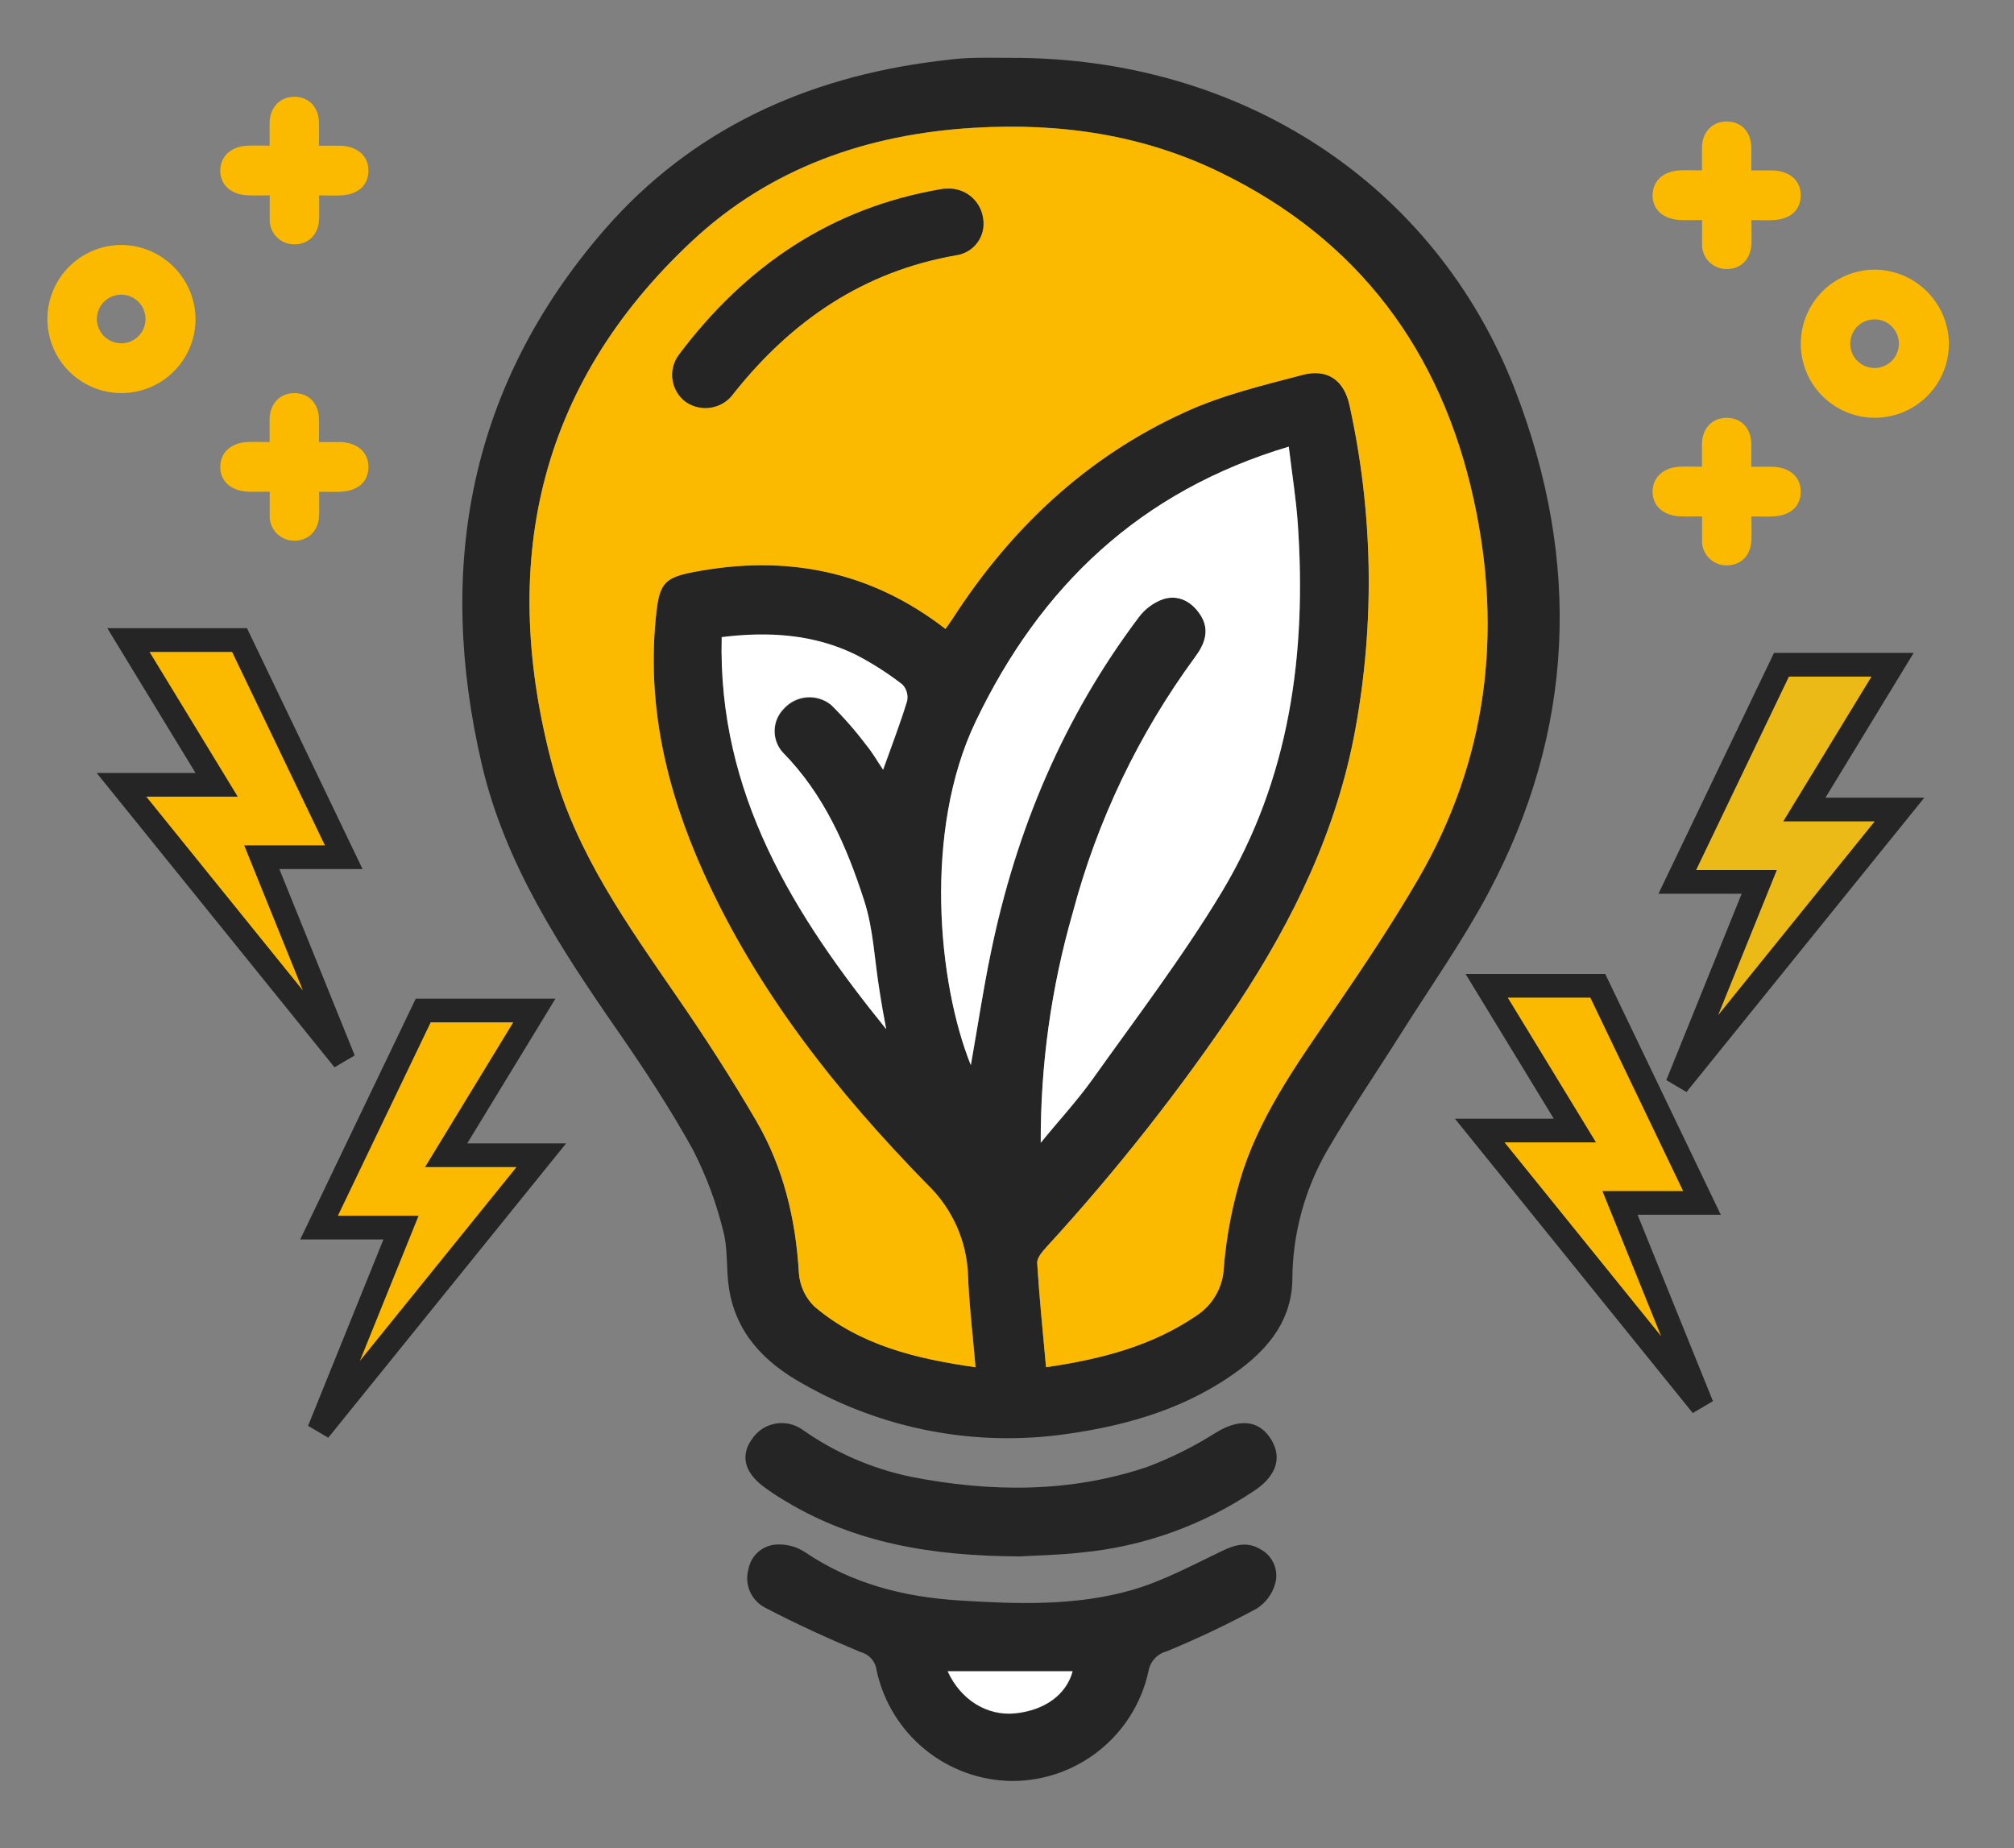
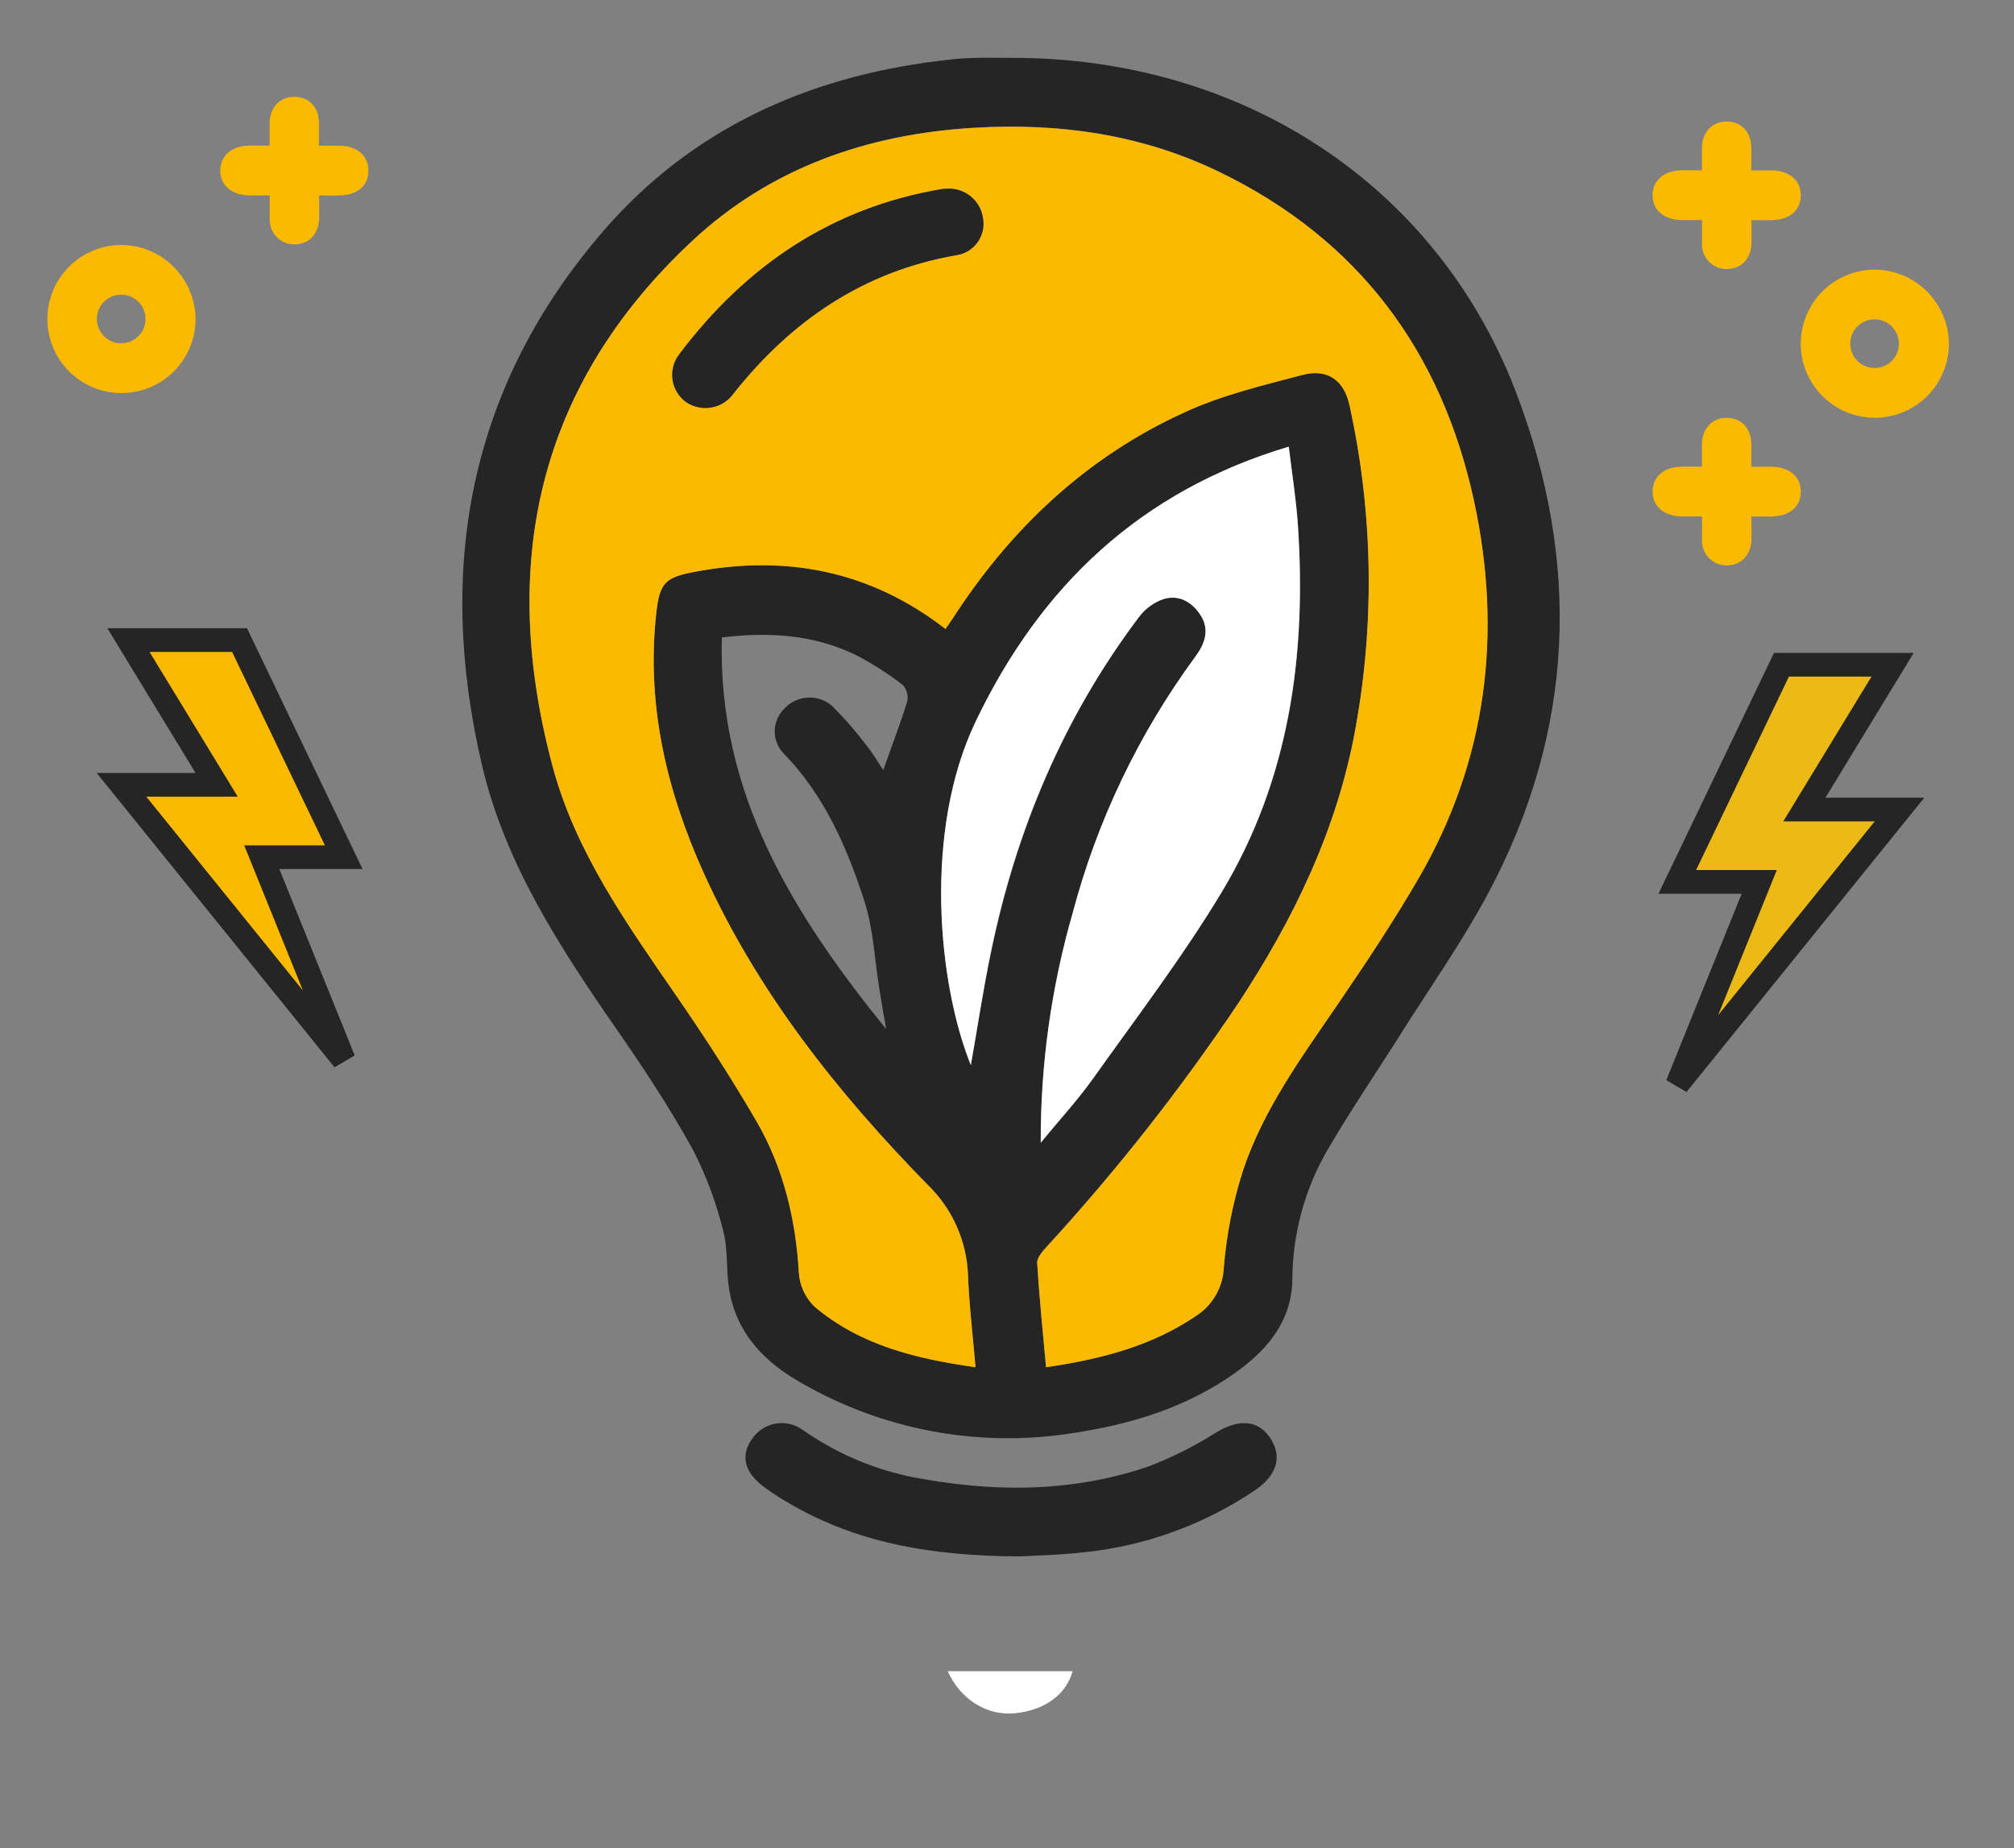
<svg xmlns="http://www.w3.org/2000/svg" width="85px" height="78px" viewBox="0 0 85 78" version="1.1">
  <rect x="0" y="0" width="85" height="78" fill="#808080" stroke="none" />
  <title>RENEWABLE ICON</title>
  <desc>Created with Sketch.</desc>
  <defs />
  <g id="Symbols" stroke="none" stroke-width="1" fill="none" fill-rule="evenodd">
    <g id="RENEWABLE-ICON" fill-rule="nonzero">
      <g transform="translate(2, 2)">
        <path d="M40.642,0.442 C50.379,0.406 58.594,5.768 61.951,14.476 C64.739,21.706 64.475,28.855 60.786,35.742 C59.708,37.755 58.381,39.635 57.162,41.569 C56.119,43.225 55.01,44.844 54.026,46.534 C53.062,48.197 52.55,50.084 52.543,52.007 C52.52,53.654 51.602,54.842 50.345,55.784 C48.171,57.411 45.636,58.157 42.996,58.526 C39.151,59.075 35.232,58.324 31.863,56.391 C30.278,55.509 29.068,54.278 28.77,52.395 C28.639,51.582 28.733,50.722 28.52,49.94 C28.228,48.752 27.798,47.602 27.239,46.514 C26.28,44.785 25.186,43.112 24.06,41.495 C21.647,38.008 19.316,34.463 18.338,30.275 C16.387,21.925 17.808,14.26 23.521,7.684 C27.207,3.454 32.028,1.273 37.534,0.581 C37.98,0.525 38.425,0.468 38.873,0.451 C39.463,0.425 40.052,0.442 40.642,0.442 Z M42.148,55.704 C44.501,55.361 46.625,54.803 48.502,53.518 C49.198,53.062 49.628,52.294 49.654,51.462 C49.769,50.078 50.041,48.711 50.465,47.388 C51.315,44.81 52.929,42.627 54.448,40.401 C55.634,38.668 56.799,36.916 57.851,35.104 C60.758,30.091 61.427,24.709 60.202,19.095 C58.832,12.814 55.339,8.115 49.509,5.274 C46.231,3.675 42.735,3.173 39.111,3.389 C34.597,3.655 30.499,5.09 27.202,8.175 C20.635,14.314 19.044,21.899 21.341,30.397 C22.313,34.001 24.482,37.024 26.575,40.064 C27.752,41.765 28.88,43.517 29.924,45.309 C31.058,47.277 31.588,49.449 31.719,51.729 C31.758,52.26 31.989,52.759 32.368,53.133 C34.305,54.78 36.67,55.341 39.173,55.699 C39.057,54.34 38.904,53.076 38.856,51.806 C38.8,50.358 38.185,48.989 37.14,47.986 C33.318,44.079 29.955,39.84 27.692,34.818 C26.113,31.313 25.262,27.672 25.707,23.805 C25.846,22.58 26.102,22.358 27.318,22.129 C31.189,21.394 34.736,22.083 37.906,24.539 C38.011,24.391 38.113,24.255 38.189,24.131 C40.651,20.308 43.861,17.283 48,15.394 C49.571,14.68 51.29,14.26 52.971,13.818 C54.04,13.534 54.729,14.056 54.956,15.094 C55.947,19.582 56.033,24.222 55.208,28.744 C54.44,32.997 52.6,36.8 50.241,40.37 C47.817,43.98 45.124,47.402 42.185,50.606 C42.006,50.805 41.762,51.077 41.776,51.301 C41.859,52.753 42.009,54.17 42.148,55.704 Z M41.924,46.231 C42.655,45.346 43.441,44.498 44.102,43.568 C45.962,40.954 47.915,38.391 49.569,35.649 C52.444,30.871 53.155,25.571 52.776,20.087 C52.702,19.035 52.532,17.992 52.396,16.852 C46.132,18.723 41.918,22.738 39.185,28.446 C36.967,33.071 37.588,39.505 38.978,42.953 C39.261,41.365 39.488,39.763 39.828,38.178 C40.895,33.023 42.894,28.273 46.067,24.051 C46.328,23.699 46.688,23.433 47.102,23.286 C47.748,23.087 48.31,23.391 48.672,23.963 C49.078,24.601 48.845,25.188 48.443,25.73 C46.062,28.973 44.31,32.633 43.279,36.522 C42.369,39.678 41.913,42.947 41.924,46.231 Z M35.402,41.444 C35.306,40.877 35.206,40.336 35.119,39.78 C34.914,38.53 34.866,37.228 34.483,36.04 C33.746,33.749 32.782,31.54 31.047,29.773 C30.562,29.24 30.585,28.419 31.098,27.913 C31.616,27.346 32.485,27.28 33.083,27.763 C33.62,28.293 34.117,28.862 34.571,29.464 C34.827,29.773 35.028,30.128 35.277,30.499 C35.646,29.464 36,28.54 36.29,27.598 C36.342,27.35 36.27,27.092 36.097,26.907 C35.482,26.431 34.827,26.012 34.137,25.653 C32.351,24.78 30.451,24.661 28.466,24.905 C28.279,31.486 31.486,36.604 35.402,41.436 L35.402,41.444 Z" id="Shape" fill="#252525" />
-         <path d="M40.719,73.168 C37.949,73.141 35.569,71.194 34.994,68.484 C34.946,68.118 34.68,67.818 34.322,67.727 C32.961,67.16 31.611,66.542 30.301,65.858 C29.703,65.555 29.404,64.87 29.589,64.225 C29.701,63.616 30.237,63.176 30.857,63.185 C31.252,63.179 31.64,63.291 31.971,63.508 C33.956,64.849 36.151,65.402 38.493,65.549 C40.954,65.703 43.421,65.79 45.803,65.099 C47.096,64.721 48.315,64.064 49.537,63.479 C50.104,63.196 50.646,63.046 51.205,63.392 C51.729,63.673 51.983,64.284 51.814,64.855 C51.691,65.278 51.421,65.643 51.051,65.884 C49.813,66.554 48.54,67.159 47.238,67.696 C46.835,67.801 46.533,68.135 46.469,68.547 C45.874,71.246 43.483,73.168 40.719,73.168 Z M37.997,68.547 C38.544,69.749 39.661,70.435 40.832,70.322 C42.091,70.197 43.004,69.533 43.271,68.547 L37.997,68.547 Z" id="Shape" fill="#252525" />
        <path d="M41.056,63.689 C37.302,63.675 34.084,63.122 31.16,61.361 C30.813,61.16 30.478,60.936 30.159,60.692 C29.396,60.088 29.26,59.396 29.742,58.73 C29.969,58.391 30.324,58.158 30.725,58.086 C31.127,58.013 31.541,58.106 31.872,58.344 C33.246,59.311 34.803,59.987 36.448,60.329 C39.809,60.987 43.166,61.015 46.441,59.904 C47.452,59.521 48.421,59.035 49.333,58.455 C50.272,57.888 51.069,57.922 51.582,58.653 C52.126,59.43 51.925,60.233 51,60.874 C48.804,62.364 46.268,63.277 43.625,63.528 C42.641,63.635 41.64,63.652 41.056,63.689 Z" id="Shape" fill="#252525" />
        <path d="M42.148,55.704 C42.009,54.173 41.864,52.744 41.774,51.309 C41.759,51.085 42.003,50.813 42.182,50.615 C45.121,47.41 47.814,43.988 50.238,40.378 C52.597,36.8 54.437,33.006 55.206,28.753 C56.03,24.231 55.944,19.59 54.953,15.102 C54.726,14.064 54.037,13.546 52.968,13.826 C51.287,14.269 49.566,14.677 47.998,15.403 C43.846,17.291 40.648,20.317 38.187,24.139 C38.099,24.272 37.997,24.4 37.903,24.547 C34.733,22.092 31.186,21.403 27.315,22.137 C26.099,22.367 25.844,22.588 25.705,23.813 C25.262,27.681 26.113,31.322 27.689,34.826 C29.958,39.848 33.315,44.087 37.137,47.995 C38.182,48.998 38.797,50.367 38.853,51.814 C38.901,53.084 39.054,54.349 39.171,55.707 C36.672,55.35 34.308,54.789 32.365,53.141 C31.986,52.767 31.755,52.269 31.716,51.737 C31.585,49.469 31.069,47.286 29.921,45.318 C28.878,43.526 27.749,41.779 26.572,40.072 C24.48,37.032 22.319,34.01 21.338,30.406 C19.041,21.899 20.632,14.322 27.199,8.184 C30.505,5.09 34.603,3.664 39.108,3.397 C42.732,3.182 46.228,3.681 49.506,5.283 C55.336,8.118 58.829,12.822 60.199,19.103 C61.424,24.718 60.766,30.099 57.848,35.113 C56.793,36.925 55.628,38.677 54.446,40.409 C52.926,42.635 51.327,44.819 50.462,47.396 C50.038,48.719 49.766,50.086 49.651,51.471 C49.625,52.303 49.196,53.07 48.5,53.527 C46.625,54.803 44.501,55.361 42.148,55.704 Z M37.954,5.966 C37.883,5.966 37.812,5.966 37.744,5.98 C33.083,6.766 29.467,9.227 26.663,12.953 C26.427,13.256 26.325,13.641 26.378,14.021 C26.431,14.401 26.637,14.743 26.947,14.969 C27.607,15.416 28.504,15.249 28.96,14.595 C31.396,11.529 34.43,9.454 38.348,8.77 C38.705,8.72 39.027,8.528 39.24,8.238 C39.454,7.948 39.541,7.584 39.482,7.228 C39.387,6.469 38.717,5.917 37.954,5.966 Z" id="Shape" fill="#FBBA00" />
        <path d="M41.924,46.231 C41.911,42.947 42.366,39.678 43.274,36.522 C44.305,32.633 46.056,28.973 48.437,25.73 C48.84,25.188 49.072,24.596 48.667,23.963 C48.304,23.396 47.742,23.087 47.096,23.286 C46.683,23.433 46.322,23.699 46.061,24.051 C42.882,28.273 40.883,33.023 39.823,38.178 C39.494,39.763 39.256,41.365 38.972,42.953 C37.583,39.508 36.962,33.071 39.179,28.446 C41.913,22.738 46.126,18.723 52.39,16.852 C52.526,17.986 52.696,19.035 52.77,20.087 C53.15,25.571 52.438,30.862 49.563,35.649 C47.91,38.391 45.956,40.954 44.096,43.568 C43.43,44.49 42.644,45.338 41.924,46.231 Z" id="Shape" fill="#FFFFFF" />
-         <path d="M35.402,41.436 C31.5,36.616 28.293,31.486 28.458,24.888 C30.443,24.644 32.351,24.763 34.129,25.636 C34.818,25.995 35.474,26.414 36.088,26.89 C36.261,27.075 36.333,27.333 36.281,27.581 C35.998,28.523 35.637,29.447 35.269,30.482 C35.019,30.111 34.818,29.756 34.563,29.447 C34.109,28.845 33.611,28.276 33.074,27.746 C32.477,27.263 31.607,27.329 31.089,27.896 C30.576,28.402 30.554,29.223 31.038,29.756 C32.779,31.523 33.738,33.726 34.475,36.023 C34.858,37.214 34.906,38.512 35.11,39.763 C35.192,40.327 35.292,40.88 35.402,41.436 Z" id="Shape" fill="#FFFFFF" />
        <path d="M37.997,68.535 L43.268,68.535 C43.001,69.522 42.088,70.186 40.829,70.31 C39.655,70.424 38.544,69.737 37.997,68.535 Z" id="Shape" fill="#FFFFFF" />
        <path d="M37.954,5.966 C38.72,5.912 39.395,6.466 39.491,7.228 C39.549,7.584 39.462,7.948 39.249,8.238 C39.035,8.528 38.714,8.72 38.357,8.77 C34.438,9.454 31.404,11.529 28.968,14.595 C28.513,15.249 27.616,15.416 26.955,14.969 C26.645,14.743 26.44,14.401 26.387,14.021 C26.333,13.641 26.436,13.256 26.671,12.953 C29.476,9.227 33.091,6.766 37.753,5.98 C37.824,5.966 37.895,5.966 37.954,5.966 Z" id="Shape" fill="#252525" />
        <polygon id="Shape" stroke="#252525" fill="#ECBA16" points="78.169 32.166 74.153 32.166 77.876 26.056 73.186 26.056 68.789 35.221 72.248 35.221 68.789 43.775" />
-         <polygon id="Shape-Copy" stroke="#252525" fill="#FBBA00" transform="translate(65.141, 48.465) scale(-1, 1) translate(-65.141, -48.465) " points="69.831 45.715 65.815 45.715 69.538 39.606 64.848 39.606 60.451 48.77 63.91 48.77 60.451 57.324" />
-         <polygon id="Shape-Copy-3" stroke="#252525" fill="#FBBA00" points="20.845 46.758 16.829 46.758 20.552 40.648 15.862 40.648 11.465 49.813 14.924 49.813 11.465 58.366" />
        <polygon id="Shape-Copy-2" stroke="#252525" fill="#FBBA00" transform="translate(7.817, 33.873) scale(-1, 1) translate(-7.817, -33.873) " points="12.507 31.124 8.491 31.124 12.214 25.014 7.524 25.014 3.127 34.179 6.586 34.179 3.127 42.732" />
        <path d="M6.253,11.447 C6.261,12.714 5.502,13.86 4.334,14.349 C3.165,14.838 1.817,14.574 0.919,13.679 C0.022,12.785 -0.247,11.437 0.239,10.267 C0.724,9.097 1.868,8.335 3.135,8.338 C4.845,8.358 6.228,9.737 6.253,11.447 Z M3.142,12.49 C3.706,12.475 4.152,12.008 4.142,11.444 C4.131,10.88 3.668,10.43 3.104,10.436 C2.54,10.443 2.086,10.903 2.088,11.467 C2.09,11.743 2.203,12.006 2.401,12.199 C2.599,12.391 2.866,12.496 3.142,12.49 Z" id="Shape" fill="#FBBA00" />
        <path d="M80.253,12.49 C80.261,13.756 79.502,14.902 78.334,15.391 C77.165,15.88 75.817,15.616 74.919,14.721 C74.022,13.827 73.753,12.479 74.239,11.309 C74.724,10.139 75.868,9.377 77.135,9.38 C78.845,9.4 80.228,10.779 80.253,12.49 Z M77.142,13.532 C77.706,13.517 78.152,13.05 78.142,12.486 C78.131,11.922 77.668,11.472 77.104,11.479 C76.54,11.485 76.086,11.945 76.088,12.509 C76.09,12.785 76.203,13.049 76.401,13.241 C76.599,13.433 76.866,13.538 77.142,13.532 Z" id="Shape-Copy-7" fill="#FBBA00" />
-         <path d="M11.468,18.754 C11.468,19.123 11.48,19.441 11.468,19.76 C11.441,20.414 11.006,20.837 10.394,20.82 C10.116,20.815 9.852,20.697 9.661,20.495 C9.471,20.292 9.37,20.02 9.383,19.742 C9.383,19.437 9.383,19.131 9.383,18.752 C9.059,18.752 8.76,18.764 8.461,18.752 C7.754,18.721 7.296,18.313 7.296,17.711 C7.296,17.11 7.74,16.692 8.439,16.655 C8.729,16.642 9.022,16.655 9.379,16.655 C9.379,16.316 9.379,15.999 9.379,15.685 C9.391,15.036 9.818,14.592 10.42,14.592 C11.021,14.592 11.429,15.005 11.46,15.634 C11.476,15.954 11.46,16.275 11.46,16.657 C11.792,16.657 12.078,16.657 12.363,16.657 C13.103,16.684 13.557,17.098 13.549,17.721 C13.541,18.344 13.095,18.723 12.384,18.754 C12.101,18.771 11.815,18.754 11.468,18.754 Z" id="Shape" fill="#FBBA00" />
        <path d="M71.919,19.796 C71.919,20.165 71.93,20.484 71.919,20.802 C71.891,21.456 71.457,21.879 70.845,21.862 C70.567,21.857 70.302,21.74 70.112,21.537 C69.921,21.334 69.821,21.063 69.834,20.784 C69.834,20.48 69.834,20.173 69.834,19.794 C69.509,19.794 69.21,19.806 68.911,19.794 C68.205,19.763 67.746,19.356 67.746,18.754 C67.746,18.152 68.191,17.734 68.89,17.698 C69.179,17.684 69.472,17.698 69.83,17.698 C69.83,17.358 69.83,17.041 69.83,16.727 C69.841,16.078 70.268,15.634 70.87,15.634 C71.472,15.634 71.88,16.047 71.911,16.676 C71.926,16.997 71.911,17.317 71.911,17.7 C72.243,17.7 72.528,17.7 72.814,17.7 C73.553,17.727 74.008,18.14 74,18.763 C73.992,19.387 73.546,19.765 72.835,19.796 C72.552,19.814 72.266,19.796 71.919,19.796 Z" id="Shape-Copy-8" fill="#FBBA00" />
        <path d="M11.468,6.247 C11.468,6.616 11.48,6.934 11.468,7.253 C11.441,7.907 11.006,8.33 10.394,8.313 C10.116,8.308 9.852,8.19 9.661,7.988 C9.471,7.785 9.37,7.513 9.383,7.235 C9.383,6.93 9.383,6.624 9.383,6.245 C9.059,6.245 8.76,6.257 8.461,6.245 C7.754,6.214 7.296,5.806 7.296,5.204 C7.296,4.603 7.74,4.185 8.439,4.148 C8.729,4.135 9.022,4.148 9.379,4.148 C9.379,3.809 9.379,3.492 9.379,3.178 C9.391,2.529 9.818,2.085 10.42,2.085 C11.021,2.085 11.429,2.498 11.46,3.127 C11.476,3.447 11.46,3.768 11.46,4.15 C11.792,4.15 12.078,4.15 12.363,4.15 C13.103,4.177 13.557,4.591 13.549,5.214 C13.541,5.837 13.095,6.216 12.384,6.247 C12.101,6.264 11.815,6.247 11.468,6.247 Z" id="Shape-Copy-6" fill="#FBBA00" />
        <path d="M71.919,7.289 C71.919,7.658 71.93,7.977 71.919,8.295 C71.891,8.949 71.457,9.372 70.845,9.355 C70.567,9.35 70.302,9.233 70.112,9.03 C69.921,8.827 69.821,8.555 69.834,8.277 C69.834,7.973 69.834,7.666 69.834,7.287 C69.509,7.287 69.21,7.299 68.911,7.287 C68.205,7.256 67.746,6.849 67.746,6.247 C67.746,5.645 68.191,5.227 68.89,5.191 C69.179,5.177 69.472,5.191 69.83,5.191 C69.83,4.851 69.83,4.534 69.83,4.22 C69.841,3.571 70.268,3.127 70.87,3.127 C71.472,3.127 71.88,3.54 71.911,4.169 C71.926,4.49 71.911,4.81 71.911,5.192 C72.243,5.192 72.528,5.192 72.814,5.192 C73.553,5.22 74.008,5.633 74,6.256 C73.992,6.88 73.546,7.258 72.835,7.289 C72.552,7.307 72.266,7.289 71.919,7.289 Z" id="Shape-Copy-9" fill="#FBBA00" />
      </g>
    </g>
  </g>
</svg>